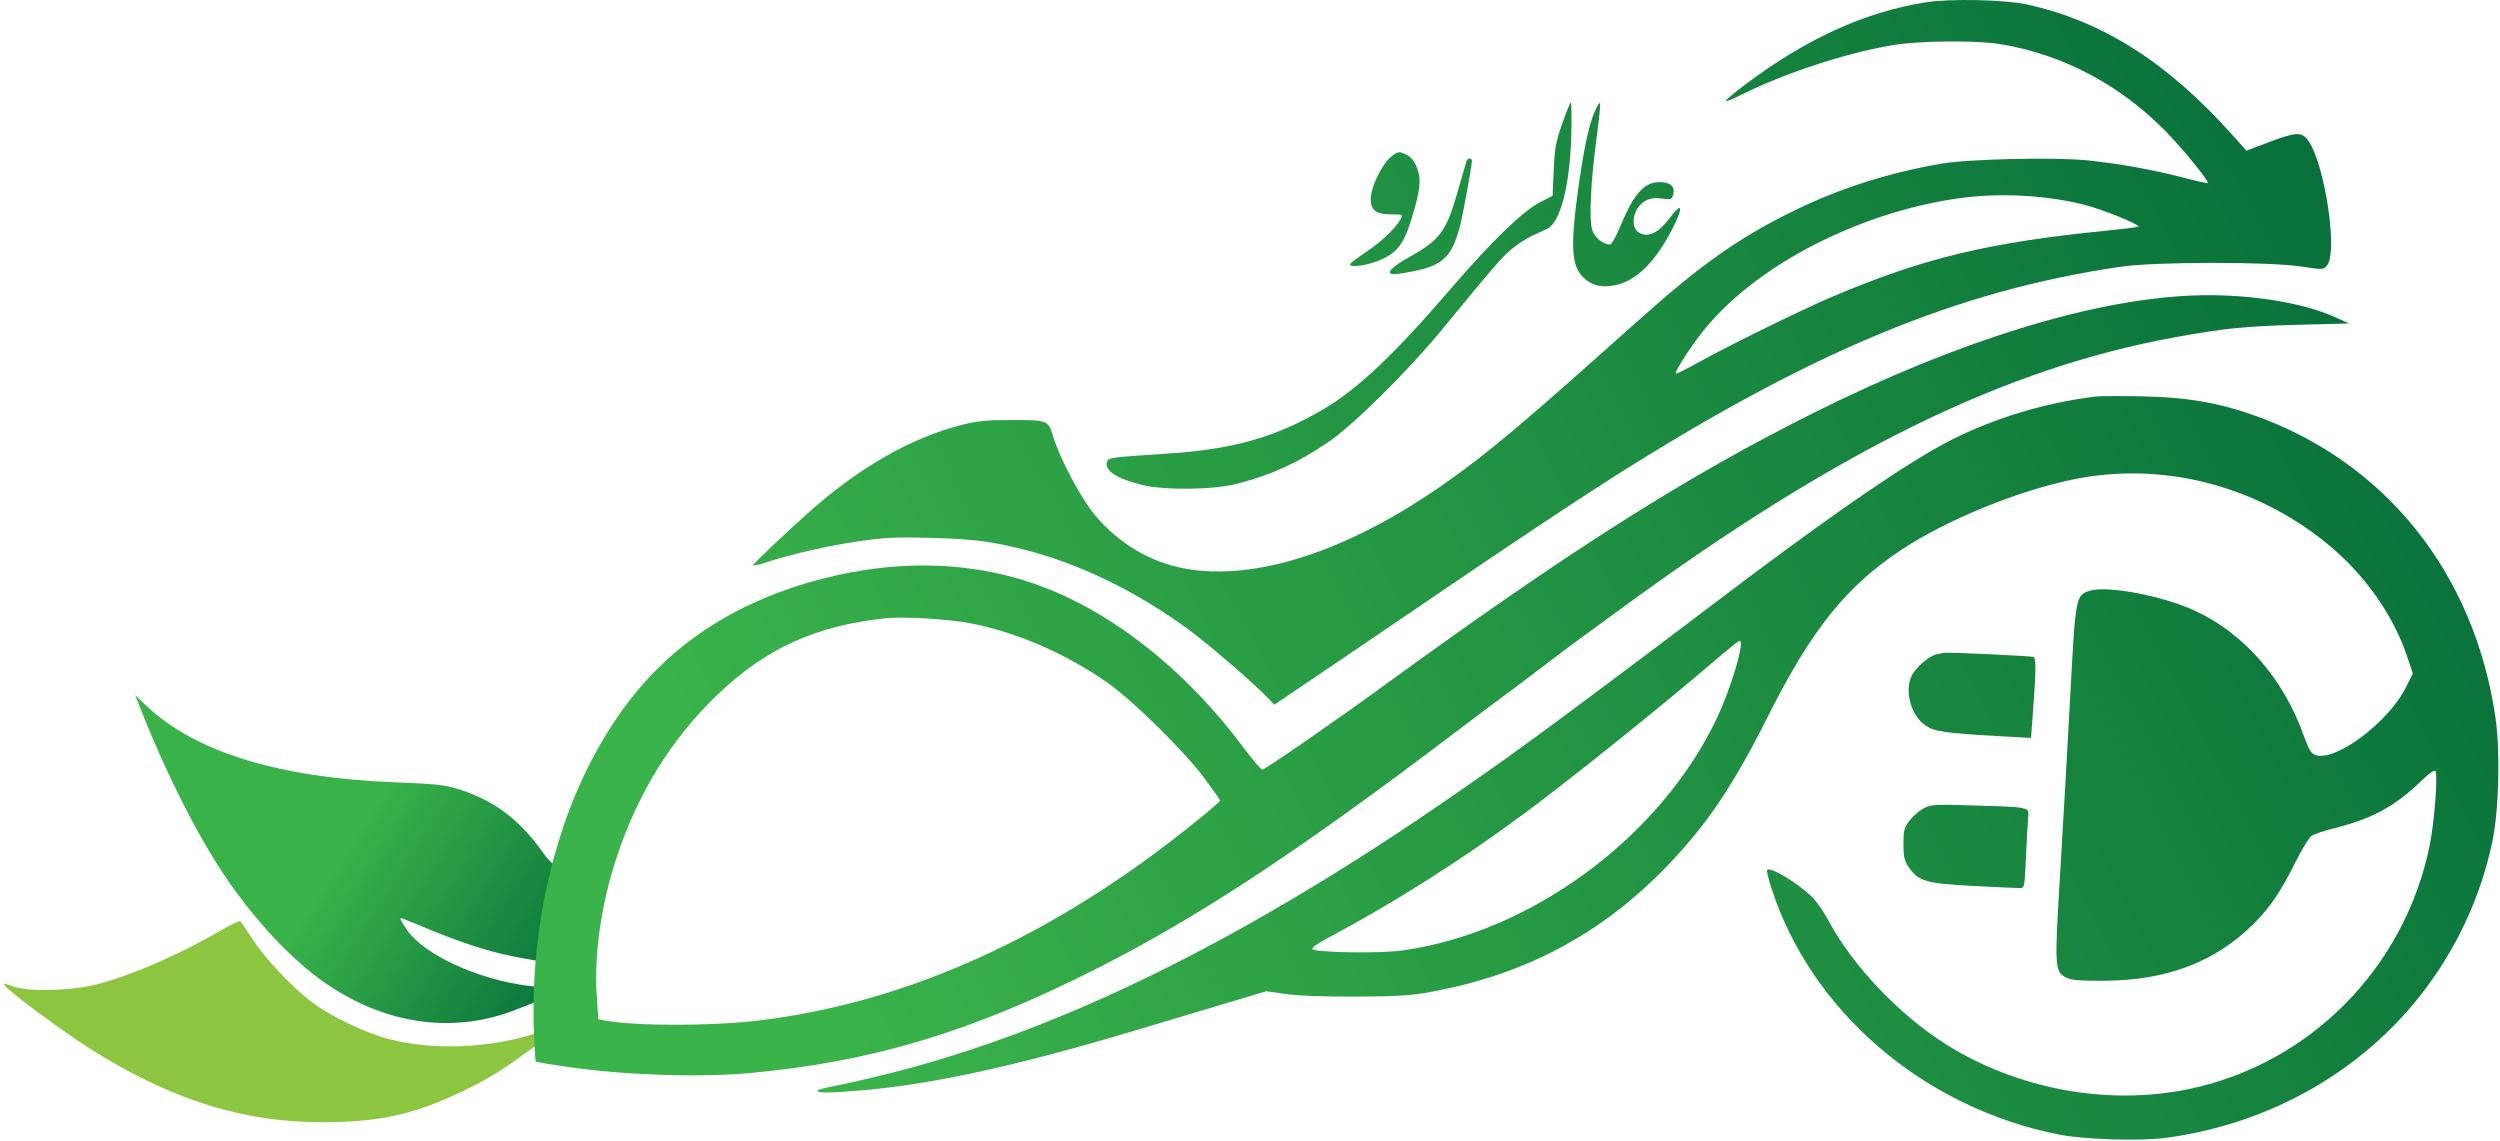
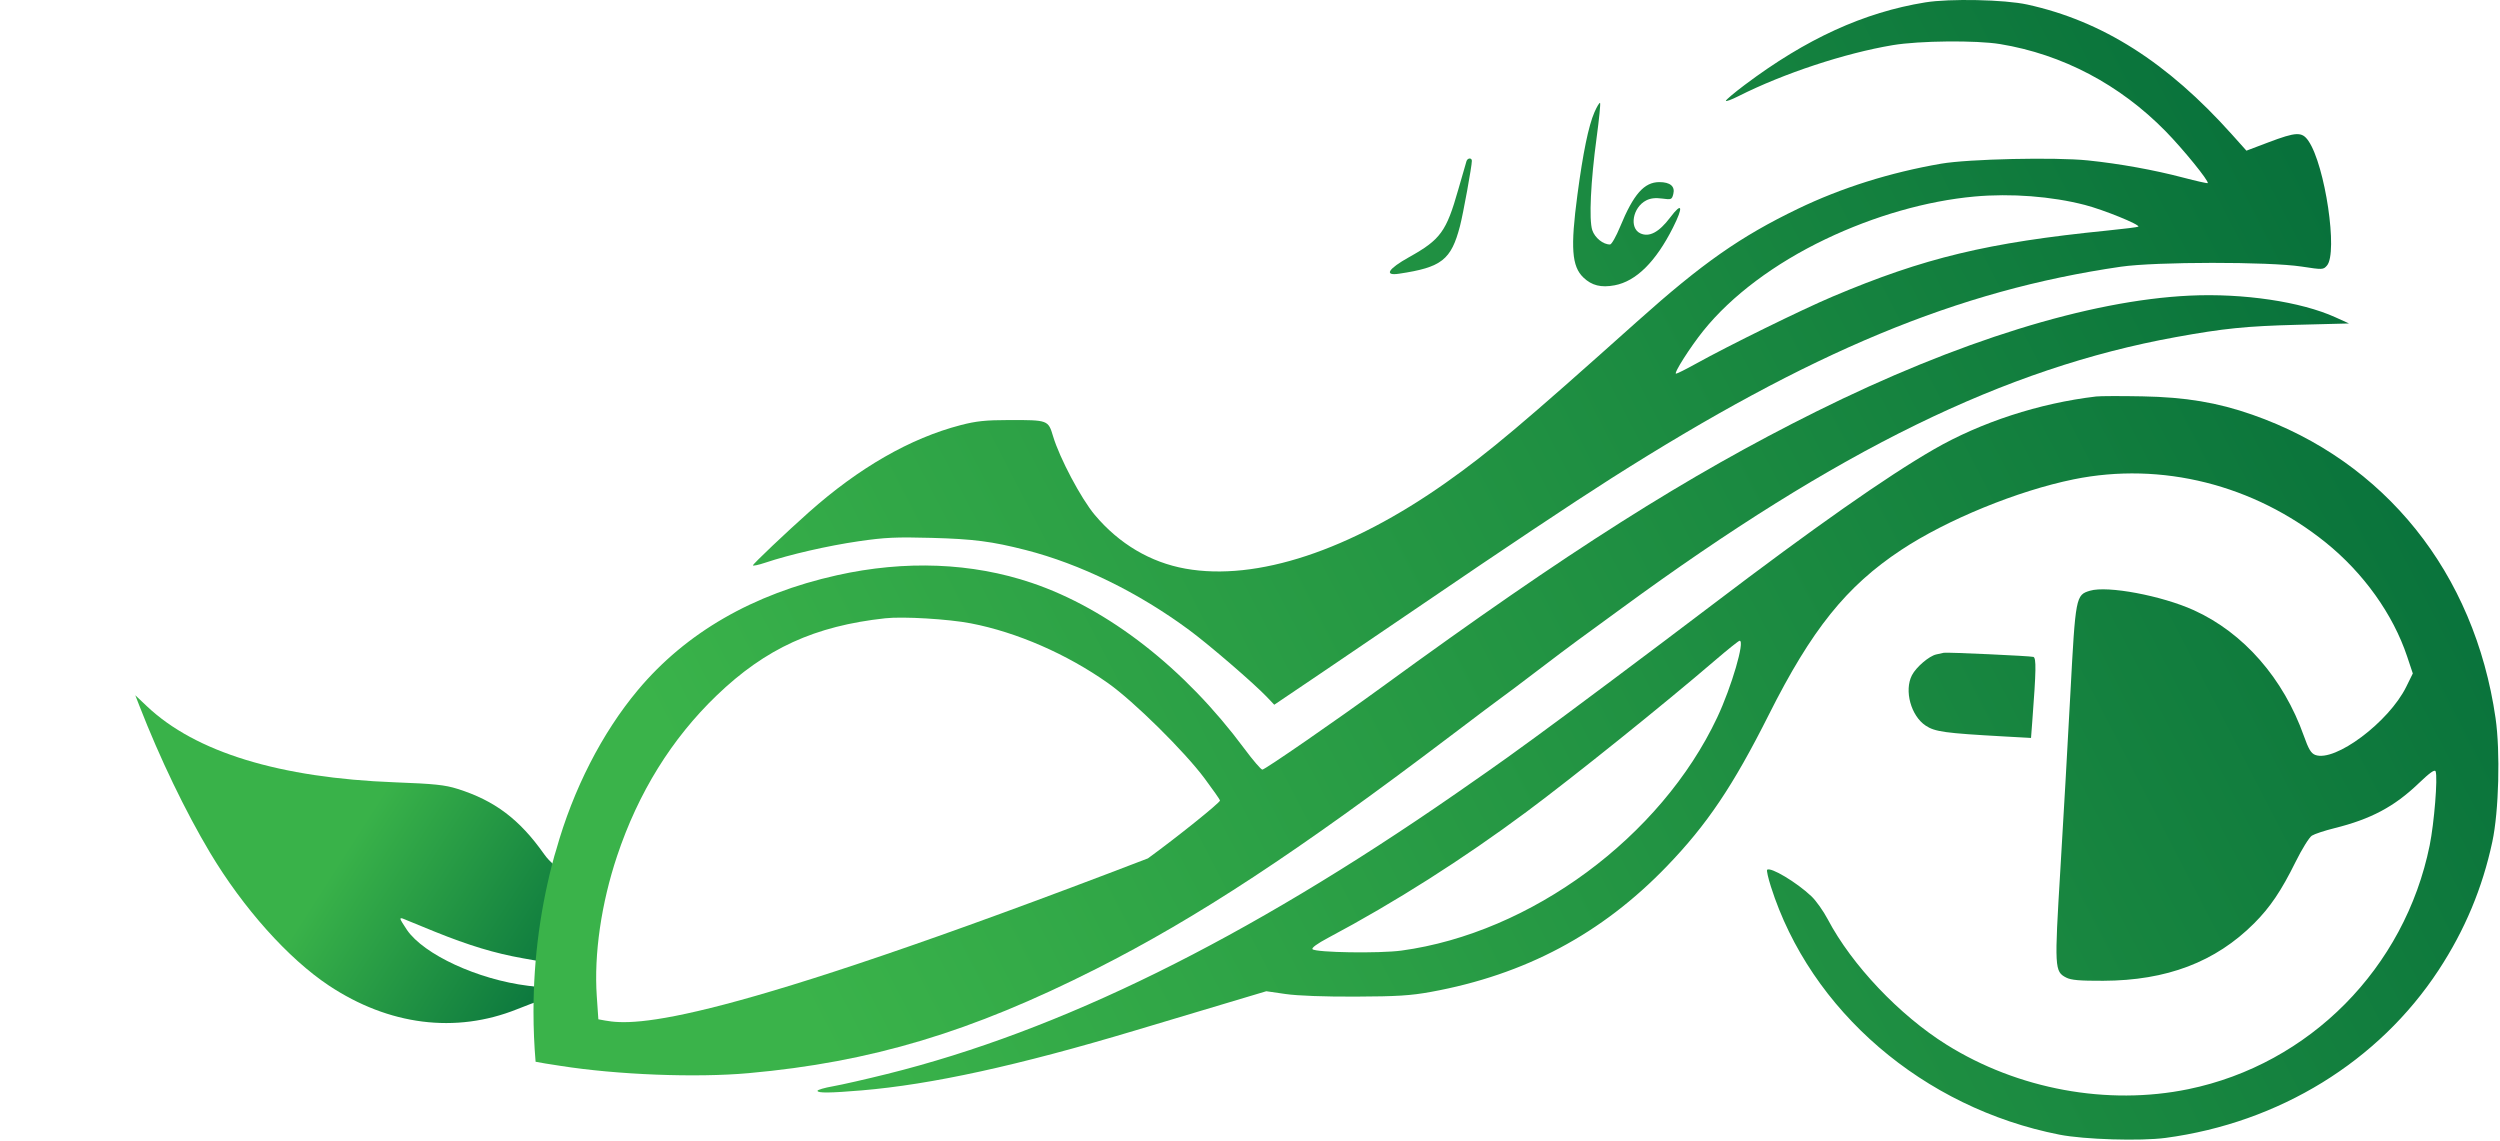
<svg xmlns="http://www.w3.org/2000/svg" width="609" height="278" viewBox="0 0 609 278" fill="none">
-   <path d="M131.476 250.415C131.169 251.5 130.595 251.776 127.828 252.525C117.089 255.434 104.818 255.684 95.061 253.191C88.911 251.619 80.798 247.753 75.905 244.063C71.195 240.51 64.619 233.526 61.539 228.807C60.128 226.644 58.812 224.688 58.616 224.458C58.419 224.23 56.511 225.068 54.375 226.321C44.277 232.244 32.921 237.253 24.218 239.621C17.745 241.383 6.939 241.717 3.169 240.271C1.943 239.801 0.954 239.566 0.97 239.749C1.065 240.806 16.061 251.909 23.75 256.616C42.641 268.179 59.612 273.378 78.465 273.376C93.124 273.375 101.837 271.304 114.986 264.698C119.872 262.243 122.891 260.311 129.999 255.092C130.691 254.584 130.896 254.52 130.955 255.571C131.079 253.859 131.252 252.141 131.476 250.415Z" fill="#8CC540" />
  <path d="M135.846 212.213C135.971 211.669 135.48 211.206 134.728 210.496C134.109 209.912 133.313 209.161 132.537 208.06C126.559 199.579 120.489 195.007 111.429 192.162C108.378 191.203 105.812 190.935 96.223 190.572C68.103 189.507 47.62 183.234 35.817 172.071L32.956 169.364L33.97 171.971C38.916 184.675 45.178 197.69 51.161 207.705C59.24 221.227 70.232 233.518 80.111 240.076C94.732 249.783 110.982 251.836 125.912 245.863C128.4 244.867 130.583 244.053 130.764 244.053C131.037 244.053 131.088 245.812 130.956 247.609C130.988 247.413 131.02 247.217 131.053 247.021L131.121 246.62C131.121 244.555 131.171 242.501 131.269 240.46L128.601 240.129C116.422 238.614 103.277 232.548 99.137 226.532C98.255 225.25 97.534 224.041 97.534 223.846C97.534 223.651 97.829 223.628 98.189 223.795C98.55 223.962 102.044 225.391 105.954 226.971C114.276 230.331 120.54 232.224 127.336 233.429L131.722 234.206C132.457 226.655 133.855 219.297 135.858 212.193L135.846 212.213Z" fill="url(#paint0_linear_5082_4762)" />
  <path fill-rule="evenodd" clip-rule="evenodd" d="M425.007 20.69C439.968 9.446 454.033 3.015 468.973 0.586C474.947 -0.385 488.302 -0.107 493.828 1.103C512.128 5.112 527.961 15.167 543.735 32.799L547.229 36.704L552.482 34.715C559.419 32.087 560.773 32.037 562.352 34.35C566.403 40.281 569.557 61.594 566.843 64.694C565.949 65.716 565.791 65.722 560.682 64.937C552.761 63.719 525.084 63.741 516.637 64.972C476.871 70.763 441.211 85.582 392.386 116.605C383.173 122.459 365.758 134.072 347.272 146.687C340.063 151.608 328.819 159.243 322.287 163.654L310.41 171.673L308.654 169.825C305.491 166.497 294.625 157.131 289.699 153.487C277.28 144.3 263.147 137.383 249.838 133.98C241.635 131.883 237.114 131.3 226.935 131.026C218.269 130.793 215.55 130.92 209.107 131.86C201.633 132.95 192.369 135.078 186.429 137.068C184.77 137.624 183.414 137.916 183.414 137.716C183.414 137.382 191.508 129.698 197.047 124.774C209.258 113.918 221.763 106.742 234.013 103.56C237.812 102.573 240.113 102.332 245.811 102.323C255.313 102.308 255.345 102.32 256.533 106.288C258.121 111.589 263.362 121.475 266.676 125.42C272.601 132.475 280.239 137.001 288.794 138.528C306.118 141.619 328.797 134.125 352.254 117.557C362.831 110.087 370.937 103.254 398.921 78.22C414.696 64.108 423.964 57.615 437.985 50.856C448.573 45.752 460.396 42.028 472.854 39.874C479.513 38.723 500.663 38.252 508.622 39.078C516.337 39.878 524.67 41.382 531.843 43.267C535.015 44.101 537.694 44.703 537.796 44.605C538.213 44.206 531.801 36.309 527.516 31.945C516.361 20.583 502.44 13.253 487.25 10.742C481.405 9.777 467.532 9.913 461.056 11C449.358 12.964 434.449 17.893 423.51 23.415C421.81 24.274 420.419 24.787 420.419 24.557C420.419 24.326 422.484 22.586 425.007 20.69ZM444.71 58.255C456.549 52.598 469.339 48.938 480.981 47.875C489.855 47.066 499.76 47.821 507.892 49.928C512.449 51.109 521.378 54.738 520.901 55.216C520.784 55.333 517.309 55.768 513.179 56.182C484.174 59.093 468.716 62.814 446.374 72.266C438.932 75.414 421.164 84.144 413.145 88.593C410.731 89.933 408.544 91.028 408.287 91.028C407.612 91.028 411.742 84.536 414.958 80.541C421.797 72.048 432.282 64.193 444.71 58.255Z" fill="url(#paint1_linear_5082_4762)" />
-   <path d="M378.486 41.444C378.723 36.076 379.019 34.458 380.568 30.073C381.562 27.262 382.502 24.961 382.658 24.961C382.815 24.961 382.862 28.441 382.765 32.695C382.483 44.98 380.14 54.18 376.898 55.737C376.177 56.083 374.525 56.845 373.228 57.429C371.93 58.014 369.715 59.448 368.307 60.615C365.83 62.666 364.117 64.645 351.245 80.324C343.042 90.317 329.645 103.583 323.677 107.624C315.97 112.841 310.006 115.574 301.392 117.833C295.658 119.337 283.731 119.487 278.179 118.126C272.153 116.649 269.008 114.608 269.648 112.591C269.696 112.442 269.735 112.313 269.801 112.198C270.24 111.432 271.839 111.331 284.613 110.484C300.652 109.422 310.979 106.446 322.628 99.531C330.987 94.569 339.876 86.111 353.905 69.769C363.295 58.83 371.06 51.337 375.174 49.246L378.209 47.703L378.486 41.444Z" fill="url(#paint2_linear_5082_4762)" />
  <path d="M384.26 47.437C385.616 37.225 386.972 30.642 388.393 27.377C389.007 25.966 389.629 24.932 389.776 25.079C389.923 25.226 389.552 28.976 388.952 33.412C387.488 44.237 387.047 53.546 387.878 56.065C388.493 57.929 390.551 59.587 392.209 59.554C392.584 59.547 393.689 57.6 394.664 55.229C397.924 47.304 400.514 44.362 404.228 44.362C406.85 44.362 408.082 45.402 407.623 47.231C407.273 48.626 407.15 48.677 404.888 48.367C403.255 48.143 402.045 48.288 400.991 48.833C397.74 50.514 396.836 55.533 399.552 56.828C401.727 57.866 404.122 56.602 406.862 52.972C409.799 49.082 410.13 50.295 407.536 55.445C403.336 63.784 398.56 68.509 393.332 69.498C390.03 70.122 387.755 69.556 385.717 67.604C382.875 64.881 382.546 60.342 384.26 47.437Z" fill="url(#paint3_linear_5082_4762)" />
-   <path d="M333.902 48.47C333.902 45.75 336.538 40.164 338.668 38.372C340.538 36.799 340.796 36.763 342.794 37.796C343.769 38.301 344.607 39.392 345.19 40.92C346.288 43.795 346.018 46.217 343.788 53.518C341.89 59.726 340.065 61.918 335.324 63.682C332.15 64.862 328.345 65.218 328.925 64.278C329.106 63.985 330.954 62.599 333.032 61.197C336.727 58.703 340.047 55.51 341.218 53.322C341.778 52.275 341.681 52.227 339.018 52.227C335.244 52.227 333.902 51.241 333.902 48.47Z" fill="url(#paint4_linear_5082_4762)" />
  <path d="M355.221 46.228C356.208 42.75 357.116 39.61 357.24 39.249C357.52 38.43 358.546 38.384 358.546 39.191C358.546 40.466 356.422 52.125 355.655 55.063C353.496 63.326 351.188 65.131 340.8 66.678C337.064 67.235 338.119 65.507 343.272 62.631C350.907 58.368 352.329 56.417 355.221 46.228Z" fill="url(#paint5_linear_5082_4762)" />
-   <path fill-rule="evenodd" clip-rule="evenodd" d="M442.441 100.25C476.86 83.131 508.938 73.174 533.416 72.014C546.453 71.396 560.527 73.487 568.894 77.286L572.218 78.795L559.633 79.12C547.181 79.442 541.721 79.995 530.008 82.123C488.413 89.677 447.744 109.576 395.082 148.138C390.52 151.479 385.643 155.038 384.246 156.048C382.848 157.057 378.457 160.36 374.487 163.388C370.517 166.417 366.752 169.248 366.12 169.681C365.487 170.113 359.706 174.455 353.274 179.33C316.102 207.498 291.675 223.554 267.047 236.006C236.533 251.436 212.219 258.733 182.365 261.419C169.571 262.571 150.347 261.824 136.485 259.637C133.557 259.175 131.678 258.906 130.472 258.642C130.133 254.621 129.96 250.552 129.96 246.443C129.96 233.318 131.726 220.606 135.034 208.531C135.192 208.052 135.352 207.526 135.506 206.975C139.609 192.319 146.662 178.526 155.382 168.108C167.103 154.103 183.442 144.682 203.914 140.123C220.514 136.427 236.768 137.064 251.317 141.984C269.998 148.3 288.588 162.793 303.121 182.37C305.198 185.168 307.171 187.469 307.506 187.483C308.098 187.508 325.469 175.506 336.902 167.174C382.167 134.186 411.102 115.838 442.441 100.25ZM174.596 169.4C186.492 157.966 198.471 152.485 215.661 150.61C219.998 150.137 231.045 150.795 236.512 151.851C247.712 154.016 259.897 159.328 269.931 166.421C276.207 170.858 288.535 183.031 293.459 189.652C295.515 192.417 297.197 194.822 297.197 194.997C297.197 195.539 286.784 203.902 279.632 209.103C248.821 231.508 217.029 244.737 184.691 248.607C173.274 249.974 154.894 249.973 147.414 248.606L145.76 248.304L145.375 242.681C144.675 232.43 146.467 220.06 150.323 208.526C155.497 193.049 163.629 179.942 174.596 169.4Z" fill="url(#paint6_linear_5082_4762)" />
+   <path fill-rule="evenodd" clip-rule="evenodd" d="M442.441 100.25C476.86 83.131 508.938 73.174 533.416 72.014C546.453 71.396 560.527 73.487 568.894 77.286L572.218 78.795L559.633 79.12C547.181 79.442 541.721 79.995 530.008 82.123C488.413 89.677 447.744 109.576 395.082 148.138C390.52 151.479 385.643 155.038 384.246 156.048C382.848 157.057 378.457 160.36 374.487 163.388C370.517 166.417 366.752 169.248 366.12 169.681C365.487 170.113 359.706 174.455 353.274 179.33C316.102 207.498 291.675 223.554 267.047 236.006C236.533 251.436 212.219 258.733 182.365 261.419C169.571 262.571 150.347 261.824 136.485 259.637C133.557 259.175 131.678 258.906 130.472 258.642C130.133 254.621 129.96 250.552 129.96 246.443C129.96 233.318 131.726 220.606 135.034 208.531C135.192 208.052 135.352 207.526 135.506 206.975C139.609 192.319 146.662 178.526 155.382 168.108C167.103 154.103 183.442 144.682 203.914 140.123C220.514 136.427 236.768 137.064 251.317 141.984C269.998 148.3 288.588 162.793 303.121 182.37C305.198 185.168 307.171 187.469 307.506 187.483C308.098 187.508 325.469 175.506 336.902 167.174C382.167 134.186 411.102 115.838 442.441 100.25ZM174.596 169.4C186.492 157.966 198.471 152.485 215.661 150.61C219.998 150.137 231.045 150.795 236.512 151.851C247.712 154.016 259.897 159.328 269.931 166.421C276.207 170.858 288.535 183.031 293.459 189.652C295.515 192.417 297.197 194.822 297.197 194.997C297.197 195.539 286.784 203.902 279.632 209.103C173.274 249.974 154.894 249.973 147.414 248.606L145.76 248.304L145.375 242.681C144.675 232.43 146.467 220.06 150.323 208.526C155.497 193.049 163.629 179.942 174.596 169.4Z" fill="url(#paint6_linear_5082_4762)" />
  <path fill-rule="evenodd" clip-rule="evenodd" d="M471.084 109.462C482.552 102.851 496.776 98.218 510.607 96.585C511.616 96.466 516.689 96.451 521.88 96.55C532.444 96.753 540.134 98.037 548.681 101.026C580.964 112.313 602.801 139.556 607.915 174.924C609.096 183.097 608.722 197.59 607.138 205.019C604.727 216.317 600.443 226.561 594.05 236.311C579.436 258.596 555.221 273.483 527.549 277.191C521.44 278.009 507.738 277.592 501.693 276.404C468.51 269.881 441.006 246.237 431.387 215.966C430.725 213.882 430.313 212.047 430.472 211.888C431.261 211.098 437.669 214.928 441.268 218.341C442.392 219.408 444.183 221.932 445.247 223.951C451.1 235.06 462.703 247.306 474.165 254.473C491.572 265.357 513.398 269.376 533.08 265.321C562.614 259.236 585.796 235.817 591.87 205.93C592.973 200.501 593.868 189.345 593.316 187.907C593.108 187.362 591.92 188.203 589.136 190.867C583.228 196.52 577.542 199.541 568.649 201.75C566.286 202.337 563.822 203.153 563.174 203.563C562.526 203.974 560.739 206.853 559.202 209.96C555.716 217.011 553.009 221.022 549.1 224.932C539.683 234.348 527.815 238.864 512.334 238.919C506.63 238.94 504.522 238.758 503.333 238.143C500.484 236.67 500.443 235.914 501.906 211.782C502.637 199.729 503.735 180.43 504.346 168.894C505.598 145.304 505.668 144.934 509.119 143.9C513.389 142.621 526.592 145.099 534.423 148.65C546.533 154.141 556.255 165.255 561.229 179.295C562.361 182.488 562.975 183.513 563.987 183.898C568.793 185.726 581.932 175.894 586.159 167.306L587.76 164.055L586.379 159.92C582.943 149.635 575.77 139.592 566.549 132.16C549.054 118.058 526.533 112.409 505.164 116.762C491.488 119.549 474.254 126.604 463.105 133.982C449.786 142.796 441.325 153.328 430.899 174.078C422.15 191.49 415.854 200.845 406.014 211.054C390.156 227.507 371.488 237.445 348.583 241.625C343.644 242.527 340.323 242.735 330.231 242.776C322.618 242.808 316.106 242.567 313.19 242.146L308.471 241.464L298.508 244.443C293.029 246.081 283.118 249.047 276.485 251.035C247.937 259.587 226.949 264.184 209.893 265.62C202.184 266.269 199.144 266.297 199.144 265.72C199.144 265.478 200.855 264.979 202.946 264.612C205.037 264.245 210.949 262.9 216.084 261.623C258.191 251.154 303.185 228.979 354.613 193.351C359.804 189.754 365.467 185.78 367.198 184.519C368.928 183.258 371.877 181.119 373.752 179.767C379.944 175.3 403.154 157.938 417.011 147.408C441.8 128.57 459.576 116.095 471.084 109.462ZM371.875 197.753C383.42 189.167 405.407 171.503 417.797 160.858C420.825 158.257 423.51 156.111 423.763 156.088C425.132 155.968 421.816 167.338 418.313 174.774C404.601 203.885 372.937 227.264 341.399 231.563C336.06 232.29 320.557 232.052 319.734 231.229C319.425 230.92 320.856 229.877 323.556 228.442C339.765 219.83 356.368 209.285 371.875 197.753Z" fill="url(#paint7_linear_5082_4762)" />
  <path d="M471.683 159.418C472.471 159.244 473.289 159.064 473.502 159.017C474.255 158.851 494.626 159.787 495.331 160.02C496.058 160.26 496.007 163.332 495.07 175.639L494.757 179.762L488.131 179.394C473.761 178.594 471.361 178.263 469.102 176.768C465.504 174.387 463.819 168.219 465.748 164.489C466.777 162.498 469.931 159.803 471.683 159.418Z" fill="url(#paint8_linear_5082_4762)" />
-   <path d="M465.148 199.919C465.956 198.859 467.49 197.52 468.556 196.943C470.368 195.963 471.16 195.914 480.719 196.203C490.97 196.512 493.508 196.554 494.022 197.596C494.207 197.971 494.13 198.476 494.056 199.171C493.955 200.111 493.721 204.359 493.533 208.613C493.206 216.071 493.154 216.348 492.069 216.34C491.45 216.337 486.361 216.102 480.759 215.819C469.234 215.237 467.288 214.677 464.988 211.281C463.893 209.664 463.678 208.73 463.678 205.596C463.678 202.296 463.854 201.616 465.148 199.919Z" fill="url(#paint9_linear_5082_4762)" />
  <defs>
    <linearGradient id="paint0_linear_5082_4762" x1="36.626" y1="172.773" x2="135.728" y2="236.219" gradientUnits="userSpaceOnUse">
      <stop offset="0.498" stop-color="#39B249" />
      <stop offset="1" stop-color="#0C783E" />
    </linearGradient>
    <linearGradient id="paint1_linear_5082_4762" x1="568.848" y1="2.45268e-05" x2="174.444" y2="204.313" gradientUnits="userSpaceOnUse">
      <stop stop-color="#056D3A" />
      <stop offset="1" stop-color="#3AB34A" />
    </linearGradient>
    <linearGradient id="paint2_linear_5082_4762" x1="568.848" y1="2.45268e-05" x2="174.444" y2="204.313" gradientUnits="userSpaceOnUse">
      <stop stop-color="#056D3A" />
      <stop offset="1" stop-color="#3AB34A" />
    </linearGradient>
    <linearGradient id="paint3_linear_5082_4762" x1="568.848" y1="2.45268e-05" x2="174.444" y2="204.313" gradientUnits="userSpaceOnUse">
      <stop stop-color="#056D3A" />
      <stop offset="1" stop-color="#3AB34A" />
    </linearGradient>
    <linearGradient id="paint4_linear_5082_4762" x1="568.848" y1="2.45268e-05" x2="174.444" y2="204.313" gradientUnits="userSpaceOnUse">
      <stop stop-color="#056D3A" />
      <stop offset="1" stop-color="#3AB34A" />
    </linearGradient>
    <linearGradient id="paint5_linear_5082_4762" x1="568.848" y1="2.45268e-05" x2="174.444" y2="204.313" gradientUnits="userSpaceOnUse">
      <stop stop-color="#056D3A" />
      <stop offset="1" stop-color="#3AB34A" />
    </linearGradient>
    <linearGradient id="paint6_linear_5082_4762" x1="568.848" y1="2.45268e-05" x2="174.444" y2="204.313" gradientUnits="userSpaceOnUse">
      <stop stop-color="#056D3A" />
      <stop offset="1" stop-color="#3AB34A" />
    </linearGradient>
    <linearGradient id="paint7_linear_5082_4762" x1="568.848" y1="2.45268e-05" x2="174.444" y2="204.313" gradientUnits="userSpaceOnUse">
      <stop stop-color="#056D3A" />
      <stop offset="1" stop-color="#3AB34A" />
    </linearGradient>
    <linearGradient id="paint8_linear_5082_4762" x1="568.848" y1="2.45268e-05" x2="174.444" y2="204.313" gradientUnits="userSpaceOnUse">
      <stop stop-color="#056D3A" />
      <stop offset="1" stop-color="#3AB34A" />
    </linearGradient>
    <linearGradient id="paint9_linear_5082_4762" x1="568.848" y1="2.45268e-05" x2="174.444" y2="204.313" gradientUnits="userSpaceOnUse">
      <stop stop-color="#056D3A" />
      <stop offset="1" stop-color="#3AB34A" />
    </linearGradient>
  </defs>
</svg>